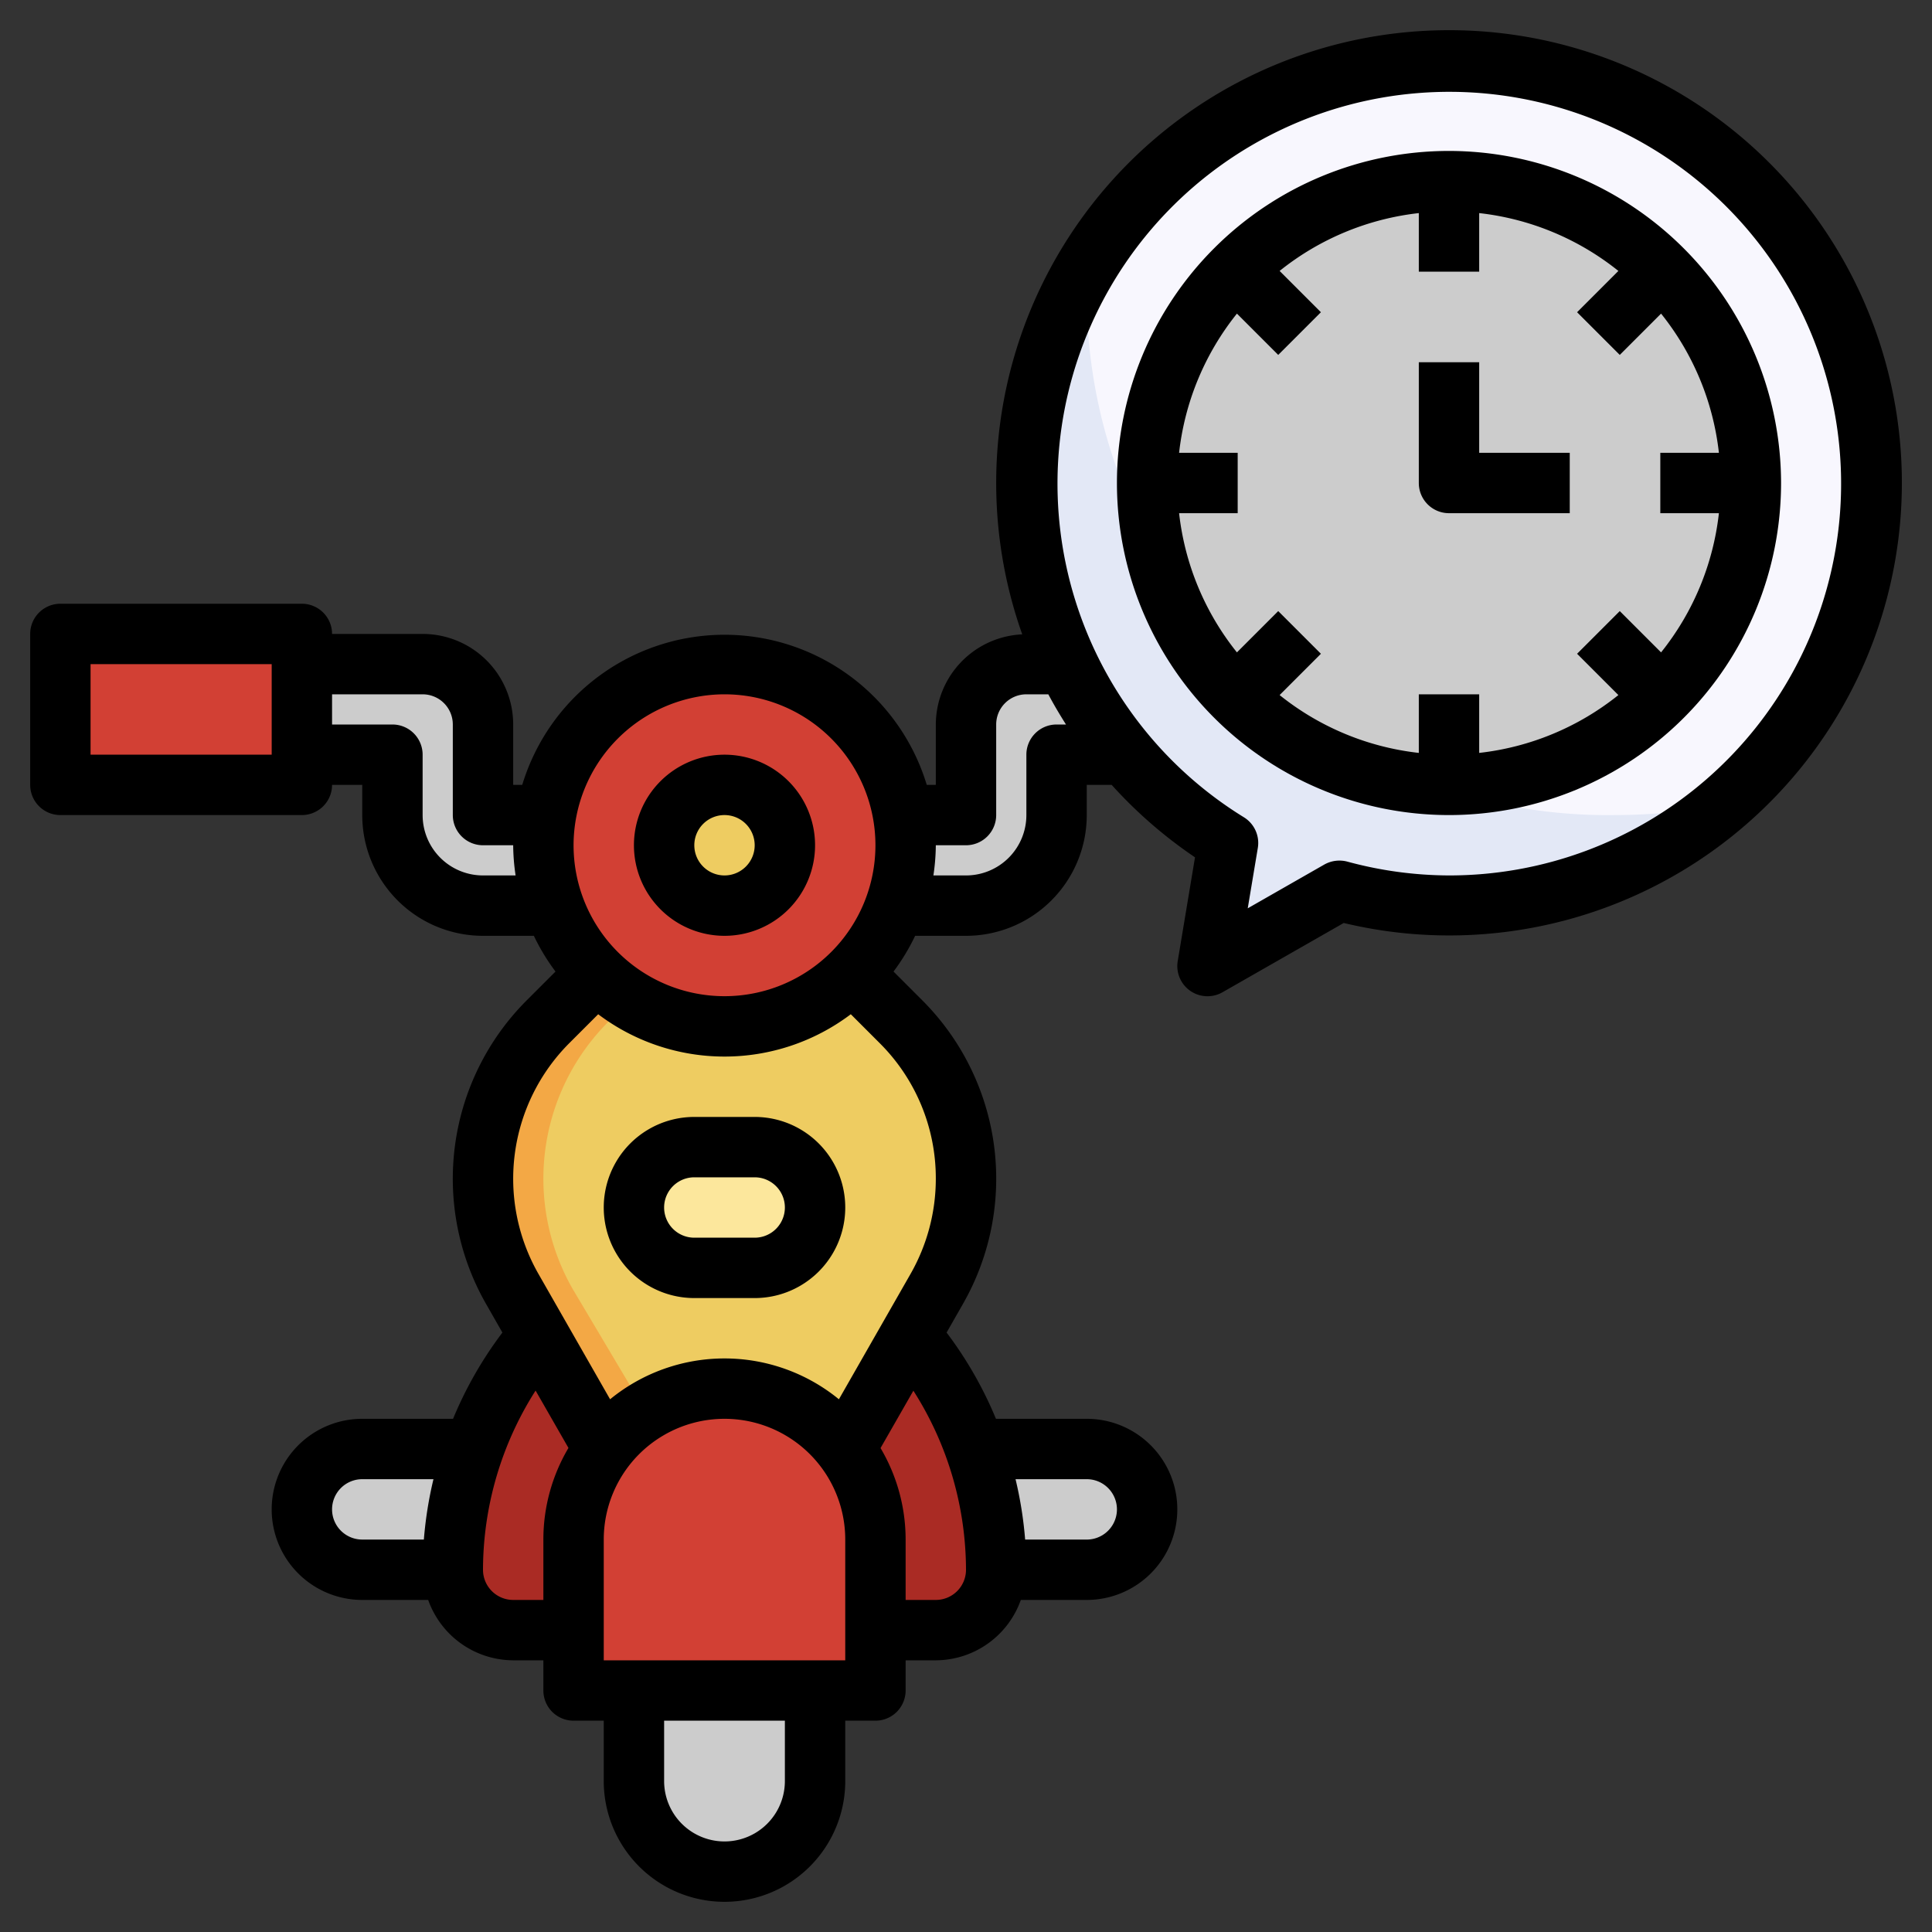
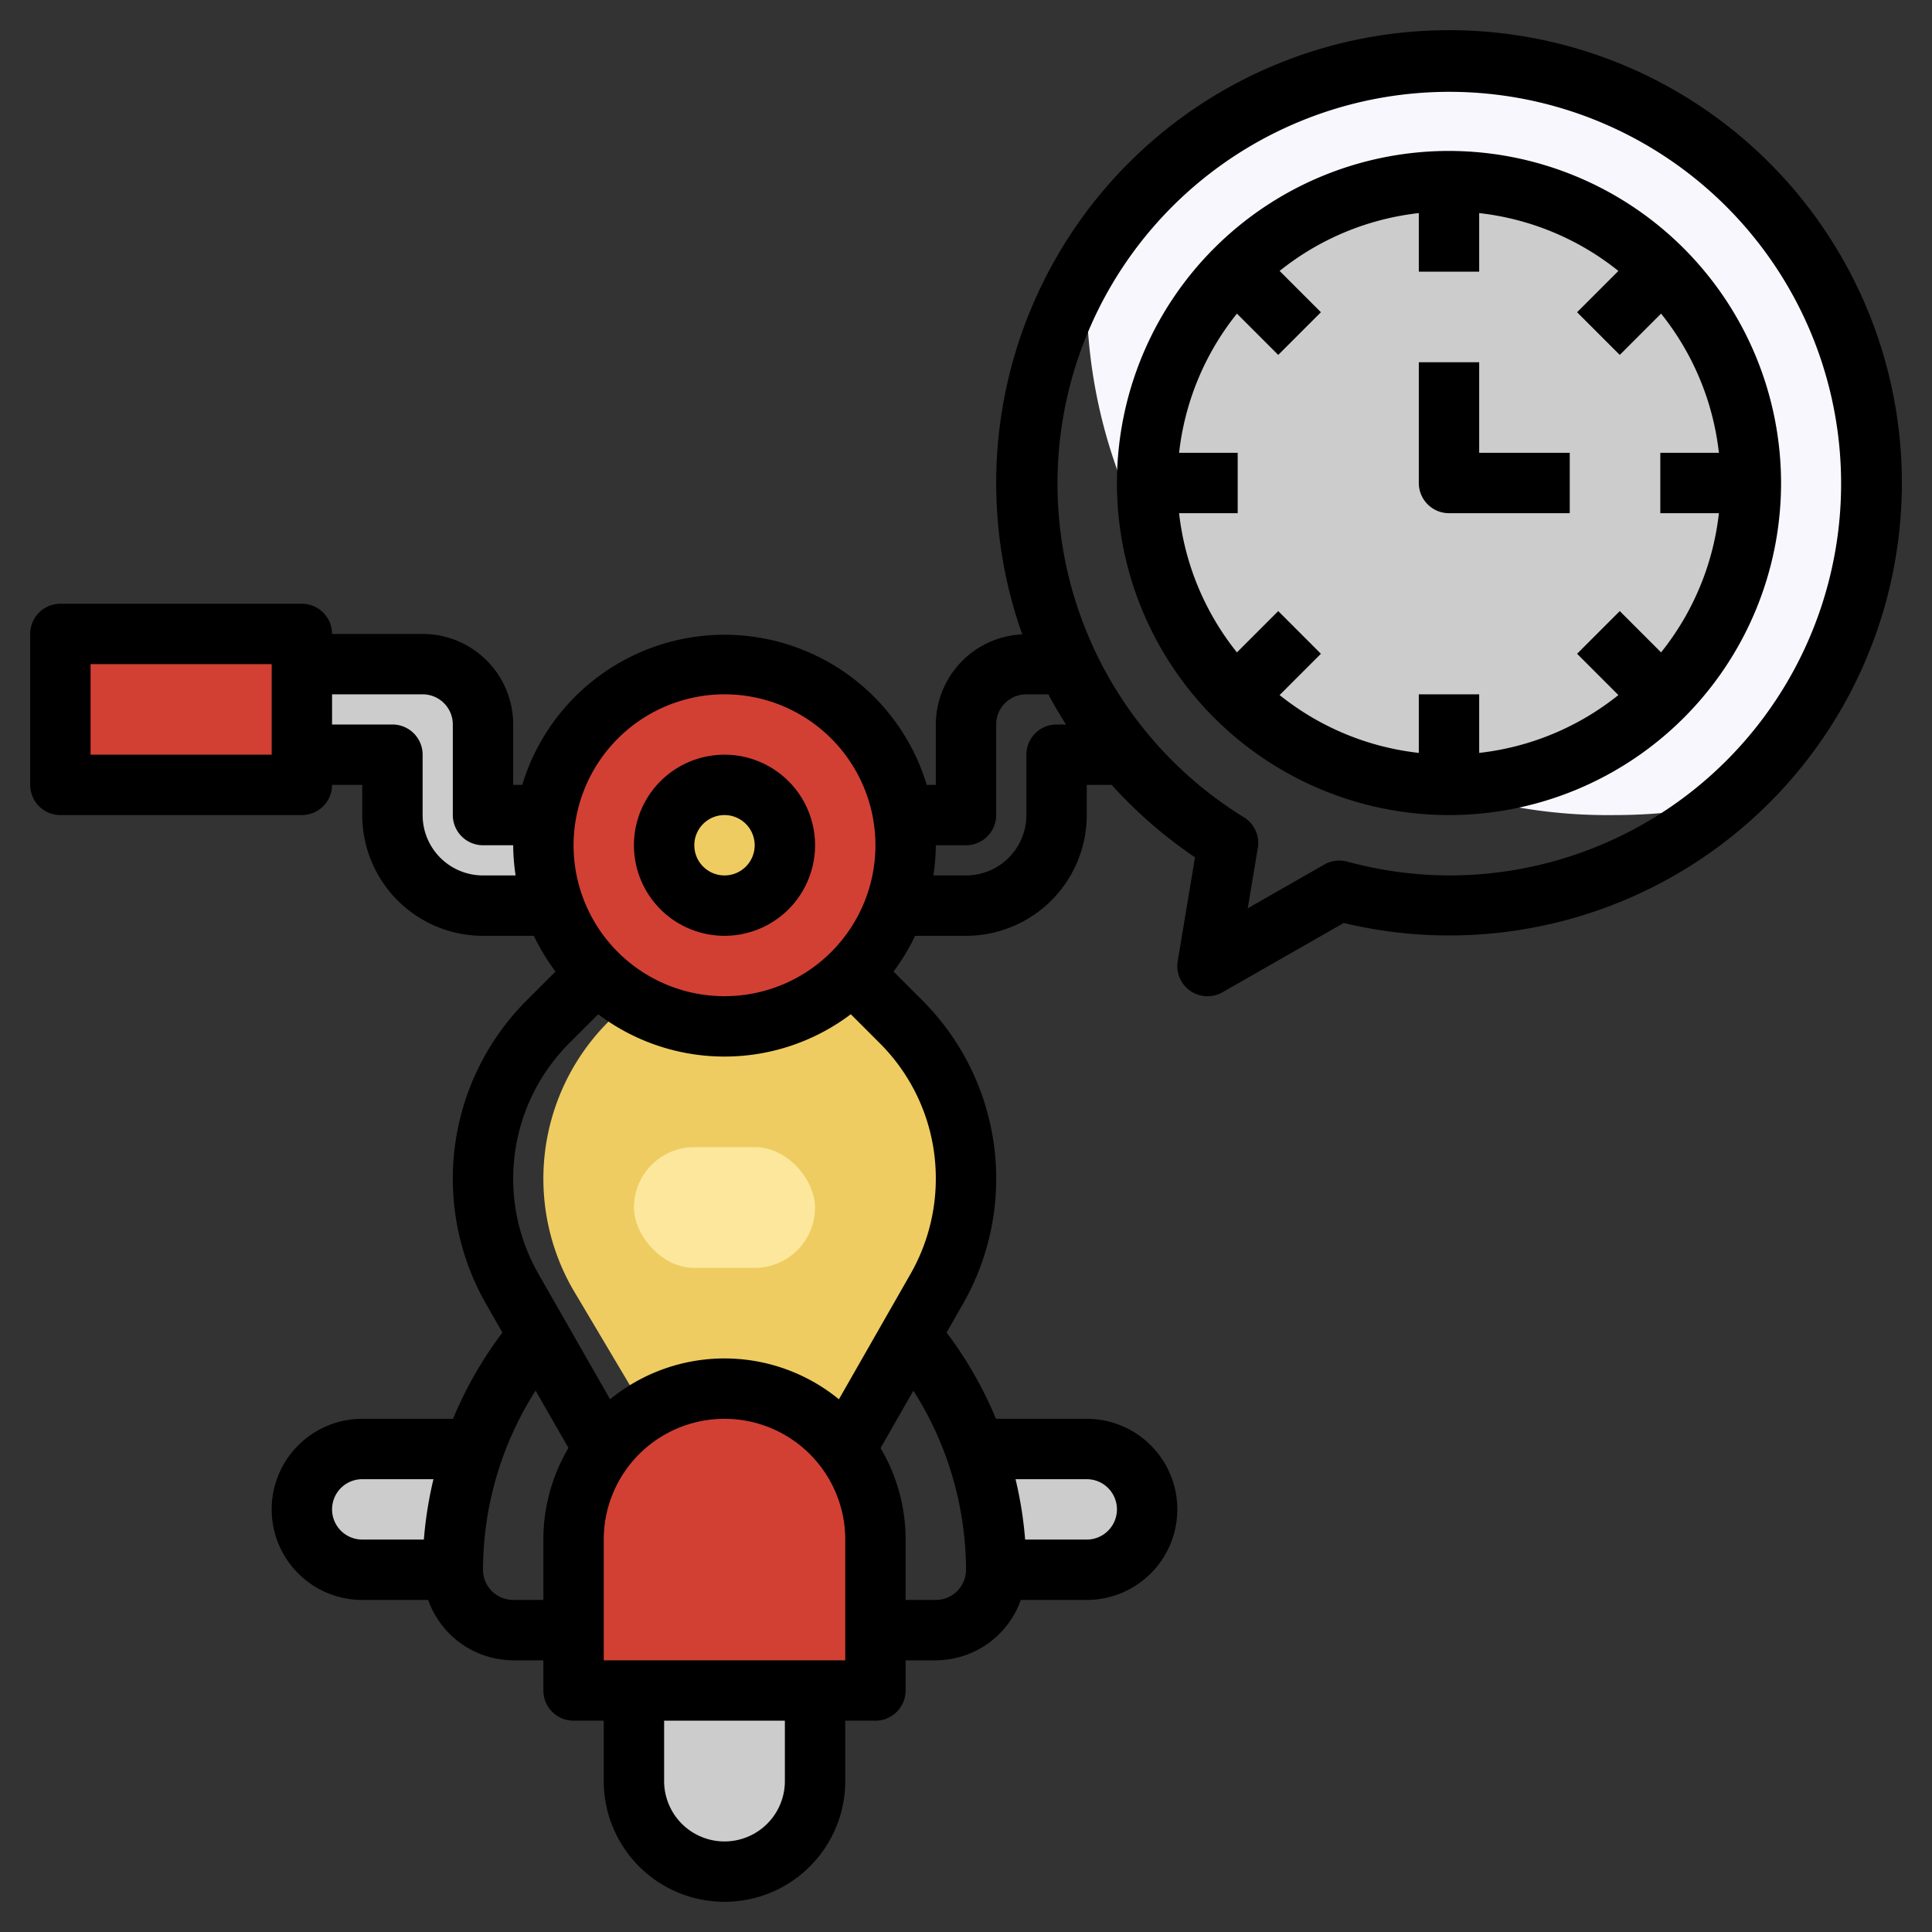
<svg xmlns="http://www.w3.org/2000/svg" viewBox="0 0 64 64" width="512" height="512">
  <rect x="0" y="0" width="64" height="64" fill="#333333" stroke="none" />
  <g id="Layer_32" data-name="Layer 32">
-     <path d="M34,22a2,2,0,0,0-2,2v3H29.91a5.8,5.8,0,0,1-.259,3H32a3,3,0,0,0,3-3V25h3V22Z" style="fill:#ccc" />
-     <path d="M30.6,44.8l-.443-.591-2.185,3.784a4.951,4.951,0,0,0-7.893-.062l-2.222-3.74L17.4,44.8A12,12,0,0,0,15,52a2,2,0,0,0,2,2H31a2,2,0,0,0,2-2A12,12,0,0,0,30.6,44.8Z" style="fill:#aa2b24" />
    <path d="M12,48a2,2,0,0,0,0,4h3a11.989,11.989,0,0,1,.694-4Z" style="fill:#ccc" />
    <path d="M36,48H32.307A12.013,12.013,0,0,1,33,52h3a2,2,0,0,0,0-4Z" style="fill:#ccc" />
-     <path d="M48,2a13.99,13.99,0,0,0-7.32,25.918L40,32l4.364-2.494A13.994,13.994,0,1,0,48,2Z" style="fill:#e3e8f6" />
    <path d="M48,2A13.978,13.978,0,0,0,36.067,8.705C36.034,9.134,36,9.563,36,10A17.255,17.255,0,0,0,53.5,27a18.062,18.062,0,0,0,3.584-.36A13.991,13.991,0,0,0,48,2Z" style="fill:#f8f7fe" />
    <circle cx="24" cy="28" r="6" style="fill:#d24034" />
    <path d="M18,28a6,6,0,0,1,.09-1H16V24a2,2,0,0,0-2-2H10v3h3v2a3,3,0,0,0,3,3h2.349A5.971,5.971,0,0,1,18,28Z" style="fill:#ccc" />
    <rect x="2" y="21" width="8" height="5" transform="translate(12 47) rotate(-180)" style="fill:#d24034" />
    <path d="M24,46h0a5,5,0,0,1,5,5v5a0,0,0,0,1,0,0H19a0,0,0,0,1,0,0V51A5,5,0,0,1,24,46Z" style="fill:#d24034" />
-     <path d="M29.846,33.846l-1.6-1.6a6,6,0,0,1-8.486,0l-1.6,1.6a7.356,7.356,0,0,0-1.185,8.85l3.11,5.235a4.951,4.951,0,0,1,7.893.062l3.059-5.3a7.356,7.356,0,0,0-1.185-8.85Z" style="fill:#f3a845" />
    <path d="M28.243,32.243a5.985,5.985,0,0,1-7.362.876l-.727.727a7.356,7.356,0,0,0-1.185,8.85l2.414,4.063A4.9,4.9,0,0,1,24,46a4.978,4.978,0,0,1,3.972,1.993l3.059-5.3a7.356,7.356,0,0,0-1.185-8.85Z" style="fill:#eecc61" />
    <path d="M21,56v3a3,3,0,0,0,6,0V56Z" style="fill:#ccc" />
    <rect x="21" y="38" width="6" height="4" rx="2" style="fill:#fce79c" />
    <circle cx="24" cy="28" r="2" style="fill:#eecc61" />
    <path d="M48,6A10,10,0,1,0,58,16,10.011,10.011,0,0,0,48,6Z" style="fill:#ccc" />
-     <path d="M25,37H23a3,3,0,0,0,0,6h2a3,3,0,0,0,0-6Zm0,4H23a1,1,0,0,1,0-2h2a1,1,0,0,1,0,2Z" />
    <path d="M24,31a3,3,0,1,0-3-3A3,3,0,0,0,24,31Zm0-4a1,1,0,1,1-1,1A1,1,0,0,1,24,27Z" />
    <path d="M48,1A15,15,0,0,0,33.863,21.014,3,3,0,0,0,31,24v2h-.3A7,7,0,0,0,17.3,26H17V24a3,3,0,0,0-3-3H11a1,1,0,0,0-1-1H2a1,1,0,0,0-1,1v5a1,1,0,0,0,1,1h8a1,1,0,0,0,1-1h1v1a4,4,0,0,0,4,4h1.685a6.938,6.938,0,0,0,.717,1.184l-.955.955A8.355,8.355,0,0,0,16.1,43.192l.542.95L16.6,44.2A12.939,12.939,0,0,0,15.008,47H12a3,3,0,0,0,0,6h2.184A3,3,0,0,0,17,55h1v1a1,1,0,0,0,1,1h1v2a4,4,0,0,0,8,0V57h1a1,1,0,0,0,1-1V55h1a3,3,0,0,0,2.816-2H36a3,3,0,0,0,0-6H32.992A12.932,12.932,0,0,0,31.4,44.2l-.043-.057.543-.951a8.355,8.355,0,0,0-1.346-10.053l-.955-.955A6.938,6.938,0,0,0,30.315,31H32a4,4,0,0,0,4-4V26h.825a15.134,15.134,0,0,0,2.761,2.4l-.572,3.435A1,1,0,0,0,40.5,32.868l4.013-2.293A14.994,14.994,0,1,0,48,1ZM9,25H3V22H9Zm15-2a5,5,0,1,1-5,5A5.006,5.006,0,0,1,24,23Zm-8,6a2,2,0,0,1-2-2V25a1,1,0,0,0-1-1H11V23h3a1,1,0,0,1,1,1v3a1,1,0,0,0,1,1h1a7.026,7.026,0,0,0,.08,1ZM11,50a1,1,0,0,1,1-1h2.359a12.992,12.992,0,0,0-.318,2H12A1,1,0,0,1,11,50Zm6,3a1,1,0,0,1-1-1,11.079,11.079,0,0,1,1.742-5.935l1.089,1.9A5.951,5.951,0,0,0,18,51v2Zm9,6a2,2,0,0,1-4,0V57h4Zm2-4H20V51a4,4,0,0,1,8,0Zm8-6a1,1,0,0,1,0,2H33.959a12.992,12.992,0,0,0-.318-2Zm-4,3a1,1,0,0,1-1,1H30V51a5.951,5.951,0,0,0-.831-3.031l1.088-1.9A11.071,11.071,0,0,1,32,52ZM31,39.047a6.364,6.364,0,0,1-.837,3.153L27.79,46.353a5.985,5.985,0,0,0-7.58,0L17.837,42.2a6.357,6.357,0,0,1,1.024-7.647l.955-.955a6.944,6.944,0,0,0,8.368,0l.955.955A6.315,6.315,0,0,1,31,39.047ZM35,24a1,1,0,0,0-1,1v2a2,2,0,0,1-2,2H30.92A7.026,7.026,0,0,0,31,28h1a1,1,0,0,0,1-1V24a1,1,0,0,1,1-1h.727c.181.341.378.673.585,1Zm13,5a12.977,12.977,0,0,1-3.376-.46,1.023,1.023,0,0,0-.756.1l-2.535,1.449.334-2a1,1,0,0,0-.462-1.016A12.979,12.979,0,1,1,48,29Z" />
    <path d="M48,5A11,11,0,1,0,59,16,11.013,11.013,0,0,0,48,5Zm8.941,12a8.956,8.956,0,0,1-1.916,4.611l-1.368-1.368-1.414,1.414,1.368,1.368A8.956,8.956,0,0,1,49,24.941V23H47v1.941a8.956,8.956,0,0,1-4.611-1.916l1.368-1.368-1.414-1.414-1.368,1.368A8.956,8.956,0,0,1,39.059,17H41V15H39.059a8.956,8.956,0,0,1,1.916-4.611l1.368,1.368,1.414-1.414L42.389,8.975A8.956,8.956,0,0,1,47,7.059V9h2V7.059a8.956,8.956,0,0,1,4.611,1.916l-1.368,1.368,1.414,1.414,1.368-1.368A8.956,8.956,0,0,1,56.941,15H55v2Z" />
    <path d="M49,12H47v4a1,1,0,0,0,1,1h4V15H49Z" />
  </g>
</svg>